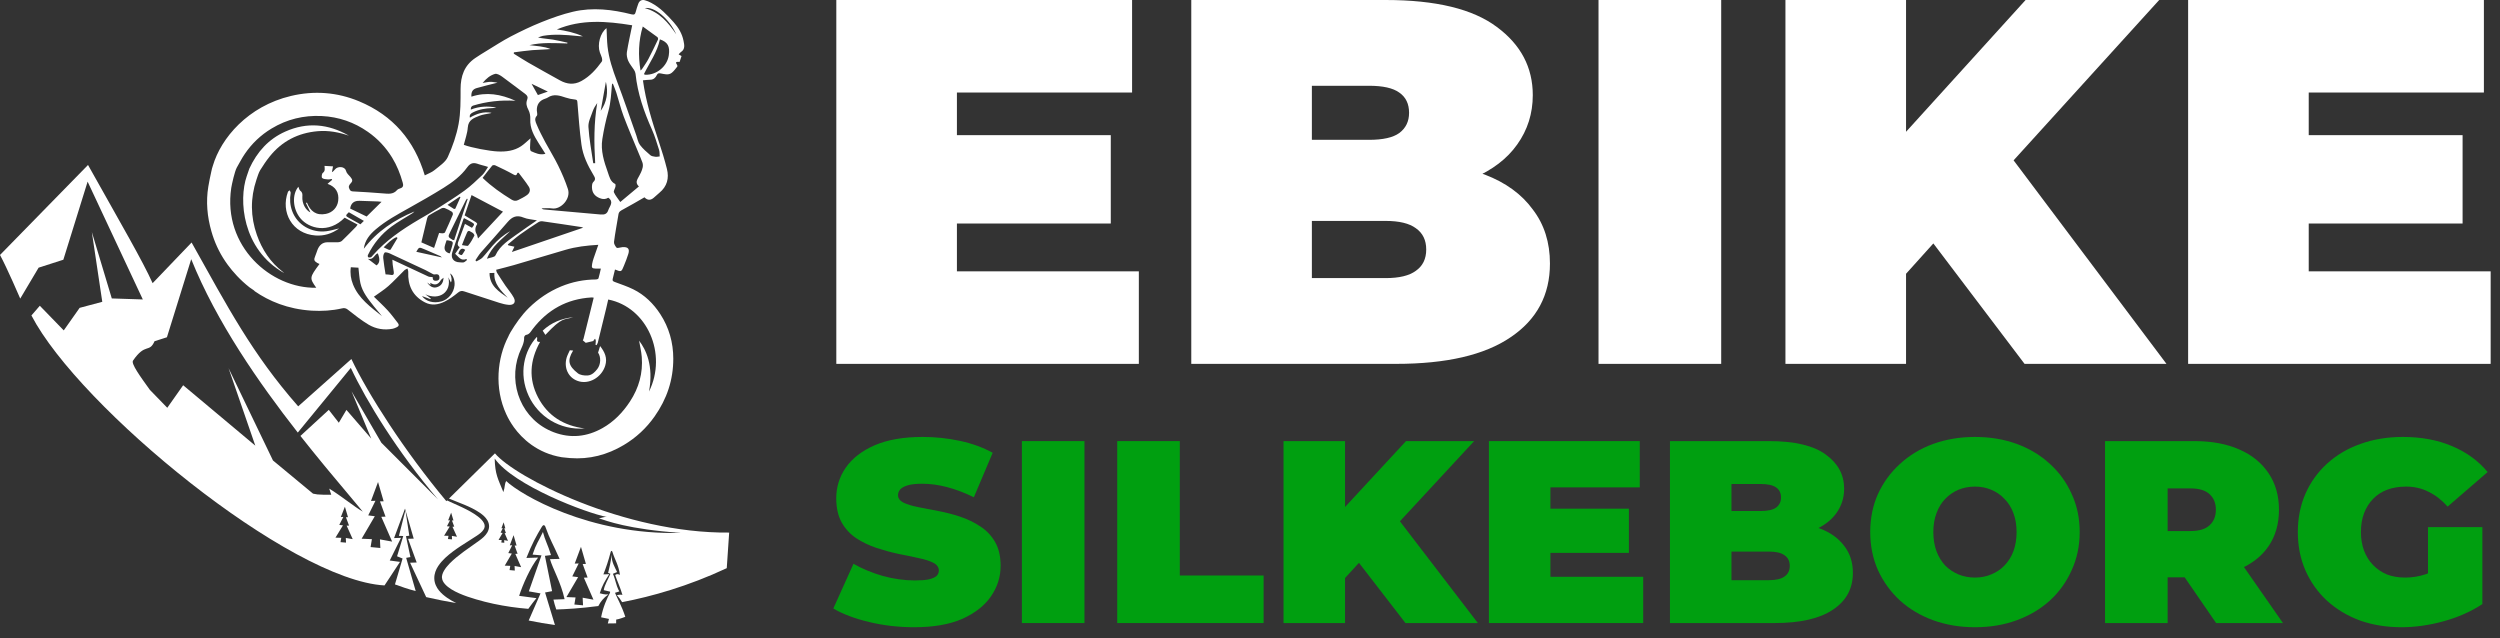
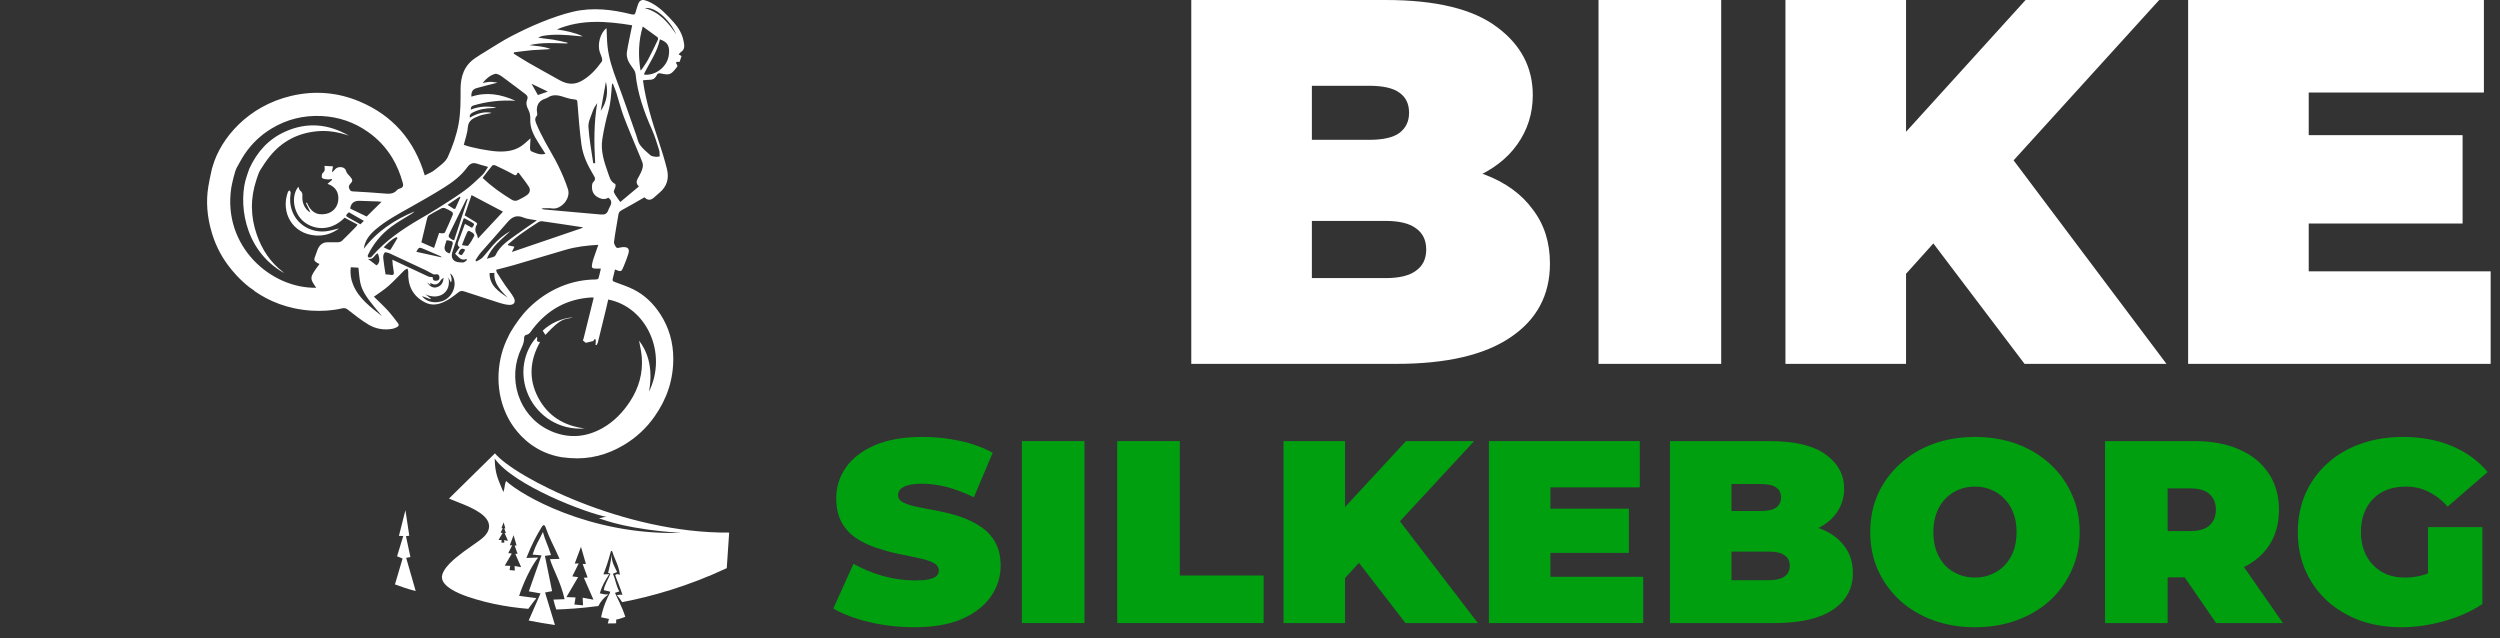
<svg xmlns="http://www.w3.org/2000/svg" width="192" height="49" viewBox="0 0 192 49" fill="none">
  <rect x="0" y="0" width="192" height="49" fill="#333333" stroke="none" />
  <path d="M91.49 27.945V0H106.421C110.28 0 113.127 0.692 114.964 2.076C116.8 3.433 117.718 5.177 117.718 7.306C117.718 8.716 117.319 9.98 116.521 11.098C115.749 12.19 114.618 13.055 113.127 13.693C111.637 14.332 109.801 14.651 107.618 14.651L108.417 12.496C110.599 12.496 112.475 12.802 114.046 13.414C115.643 14.026 116.867 14.918 117.718 16.088C118.597 17.233 119.036 18.617 119.036 20.24C119.036 22.662 118.025 24.552 116.002 25.909C114.006 27.267 111.078 27.945 107.219 27.945H91.49ZM100.752 21.358H106.421C107.459 21.358 108.23 21.172 108.736 20.799C109.268 20.427 109.534 19.881 109.534 19.163C109.534 18.444 109.268 17.898 108.736 17.526C108.23 17.153 107.459 16.967 106.421 16.967H100.113V10.739H105.143C106.208 10.739 106.979 10.566 107.459 10.22C107.964 9.847 108.217 9.328 108.217 8.663C108.217 7.971 107.964 7.452 107.459 7.106C106.979 6.76 106.208 6.587 105.143 6.587H100.752V21.358Z" fill="white" />
  <path d="M122.766 27.945V0H132.188V27.945H122.766Z" fill="white" />
  <path d="M145.546 21.957L145.027 11.617L155.566 0H165.826L154.009 13.014L148.78 18.364L145.546 21.957ZM137.122 27.945V0H146.384V27.945H137.122ZM155.486 27.945L147.263 17.087L153.371 10.619L166.385 27.945H155.486Z" fill="white" />
  <path d="M176.671 10.38H189.127V17.166H176.671V10.38ZM177.31 20.839H191.282V27.945H168.048V0H190.763V7.106H177.31V20.839Z" fill="white" />
-   <path d="M72.852 10.38H85.308V17.166H72.852V10.38ZM73.491 20.839H87.463V27.945H64.229V0H86.944V7.106H73.491V20.839Z" fill="white" />
  <path d="M70.21 48.171C69.016 48.171 67.862 48.038 66.749 47.771C65.636 47.505 64.719 47.159 64 46.733L65.547 43.3C66.226 43.685 66.98 43.998 67.808 44.238C68.649 44.464 69.464 44.577 70.251 44.577C70.713 44.577 71.072 44.551 71.33 44.497C71.602 44.431 71.799 44.344 71.921 44.238C72.043 44.118 72.104 43.978 72.104 43.819C72.104 43.566 71.961 43.366 71.676 43.22C71.391 43.073 71.011 42.953 70.536 42.86C70.075 42.754 69.566 42.647 69.009 42.541C68.452 42.421 67.889 42.268 67.319 42.082C66.762 41.895 66.247 41.649 65.772 41.343C65.31 41.037 64.937 40.638 64.652 40.145C64.367 39.639 64.224 39.014 64.224 38.269C64.224 37.404 64.468 36.618 64.957 35.913C65.459 35.194 66.199 34.622 67.176 34.196C68.167 33.77 69.396 33.557 70.862 33.557C71.826 33.557 72.776 33.657 73.713 33.857C74.649 34.056 75.491 34.362 76.237 34.775L74.792 38.189C74.086 37.843 73.4 37.583 72.735 37.41C72.084 37.237 71.446 37.151 70.821 37.151C70.36 37.151 69.993 37.191 69.722 37.27C69.45 37.35 69.253 37.457 69.131 37.59C69.023 37.723 68.968 37.869 68.968 38.029C68.968 38.269 69.111 38.462 69.396 38.608C69.681 38.741 70.054 38.854 70.516 38.947C70.991 39.041 71.507 39.14 72.063 39.247C72.633 39.353 73.197 39.5 73.753 39.686C74.31 39.872 74.819 40.119 75.28 40.425C75.755 40.731 76.136 41.13 76.421 41.623C76.706 42.115 76.848 42.727 76.848 43.459C76.848 44.311 76.597 45.096 76.095 45.815C75.606 46.52 74.873 47.093 73.896 47.532C72.918 47.958 71.69 48.171 70.21 48.171Z" fill="#009F10" />
  <path d="M78.482 47.851V33.877H83.287V47.851H78.482Z" fill="#009F10" />
  <path d="M85.804 47.851V33.877H90.609V44.198H97.044V47.851H85.804Z" fill="#009F10" />
  <path d="M102.871 44.857L102.606 39.686L107.982 33.877H113.215L107.188 40.385L104.52 43.06L102.871 44.857ZM98.575 47.851V33.877H103.299V47.851H98.575ZM107.941 47.851L103.747 42.421L106.862 39.187L113.5 47.851H107.941Z" fill="#009F10" />
  <path d="M118.746 39.067H125.099V42.461H118.746V39.067ZM119.072 44.298H126.198V47.851H114.348V33.877H125.934V37.43H119.072V44.298Z" fill="#009F10" />
  <path d="M128.252 47.851V33.877H135.867C137.836 33.877 139.288 34.223 140.225 34.915C141.161 35.594 141.63 36.465 141.63 37.53C141.63 38.235 141.426 38.868 141.019 39.427C140.625 39.972 140.048 40.405 139.288 40.724C138.528 41.044 137.591 41.203 136.478 41.203L136.885 40.125C137.998 40.125 138.955 40.278 139.756 40.584C140.571 40.891 141.195 41.337 141.63 41.922C142.078 42.494 142.302 43.186 142.302 43.998C142.302 45.209 141.786 46.154 140.754 46.833C139.736 47.512 138.243 47.851 136.274 47.851H128.252ZM132.976 44.557H135.867C136.397 44.557 136.79 44.464 137.048 44.278C137.32 44.092 137.455 43.819 137.455 43.459C137.455 43.1 137.32 42.827 137.048 42.641C136.79 42.454 136.397 42.361 135.867 42.361H132.65V39.247H135.216C135.759 39.247 136.152 39.16 136.397 38.987C136.655 38.801 136.783 38.541 136.783 38.209C136.783 37.863 136.655 37.603 136.397 37.43C136.152 37.257 135.759 37.171 135.216 37.171H132.976V44.557Z" fill="#009F10" />
  <path d="M151.677 48.171C150.523 48.171 149.451 47.991 148.46 47.632C147.482 47.272 146.634 46.767 145.914 46.114C145.195 45.449 144.632 44.67 144.224 43.779C143.831 42.887 143.634 41.915 143.634 40.864C143.634 39.799 143.831 38.828 144.224 37.949C144.632 37.058 145.195 36.286 145.914 35.633C146.634 34.968 147.482 34.456 148.46 34.096C149.451 33.737 150.523 33.557 151.677 33.557C152.844 33.557 153.917 33.737 154.894 34.096C155.871 34.456 156.72 34.968 157.439 35.633C158.159 36.286 158.715 37.058 159.109 37.949C159.516 38.828 159.72 39.799 159.72 40.864C159.72 41.915 159.516 42.887 159.109 43.779C158.715 44.67 158.159 45.449 157.439 46.114C156.72 46.767 155.871 47.272 154.894 47.632C153.917 47.991 152.844 48.171 151.677 48.171ZM151.677 44.358C152.125 44.358 152.539 44.278 152.919 44.118C153.313 43.958 153.652 43.732 153.937 43.439C154.236 43.133 154.466 42.767 154.629 42.341C154.792 41.902 154.874 41.41 154.874 40.864C154.874 40.318 154.792 39.833 154.629 39.407C154.466 38.967 154.236 38.601 153.937 38.309C153.652 38.002 153.313 37.77 152.919 37.61C152.539 37.45 152.125 37.37 151.677 37.37C151.229 37.37 150.808 37.45 150.414 37.61C150.034 37.77 149.695 38.002 149.396 38.309C149.111 38.601 148.887 38.967 148.724 39.407C148.561 39.833 148.48 40.318 148.48 40.864C148.48 41.41 148.561 41.902 148.724 42.341C148.887 42.767 149.111 43.133 149.396 43.439C149.695 43.732 150.034 43.958 150.414 44.118C150.808 44.278 151.229 44.358 151.677 44.358Z" fill="#009F10" />
  <path d="M161.667 47.851V33.877H168.529C169.86 33.877 171.007 34.09 171.97 34.516C172.948 34.941 173.701 35.554 174.231 36.352C174.76 37.137 175.025 38.069 175.025 39.147C175.025 40.225 174.76 41.157 174.231 41.942C173.701 42.714 172.948 43.306 171.97 43.719C171.007 44.131 169.86 44.338 168.529 44.338H164.335L166.473 42.401V47.851H161.667ZM170.199 47.851L166.697 42.761H171.787L175.33 47.851H170.199ZM166.473 42.92L164.335 40.784H168.224C168.889 40.784 169.378 40.638 169.69 40.345C170.016 40.052 170.179 39.653 170.179 39.147C170.179 38.641 170.016 38.242 169.69 37.949C169.378 37.657 168.889 37.51 168.224 37.51H164.335L166.473 35.374V42.92Z" fill="#009F10" />
  <path d="M184.434 48.171C183.28 48.171 182.215 47.998 181.237 47.652C180.274 47.292 179.432 46.787 178.713 46.134C178.007 45.482 177.457 44.71 177.063 43.819C176.67 42.927 176.473 41.942 176.473 40.864C176.473 39.786 176.67 38.801 177.063 37.909C177.457 37.018 178.013 36.246 178.733 35.594C179.452 34.941 180.301 34.442 181.278 34.096C182.269 33.737 183.355 33.557 184.536 33.557C185.948 33.557 187.203 33.79 188.303 34.256C189.416 34.722 190.332 35.387 191.052 36.252L187.977 38.907C187.529 38.402 187.041 38.023 186.511 37.77C185.995 37.503 185.418 37.37 184.78 37.37C184.251 37.37 183.769 37.45 183.335 37.61C182.914 37.77 182.554 38.002 182.256 38.309C181.957 38.615 181.726 38.981 181.563 39.407C181.4 39.833 181.319 40.318 181.319 40.864C181.319 41.383 181.4 41.862 181.563 42.301C181.726 42.727 181.957 43.093 182.256 43.399C182.554 43.706 182.907 43.945 183.314 44.118C183.735 44.278 184.203 44.358 184.719 44.358C185.262 44.358 185.792 44.271 186.308 44.098C186.823 43.912 187.373 43.599 187.957 43.16L190.645 46.394C189.776 46.966 188.785 47.405 187.672 47.712C186.559 48.018 185.479 48.171 184.434 48.171ZM186.47 45.795V40.485H190.645V46.394L186.47 45.795Z" fill="#009F10" />
  <path d="M27.825 32.594L27.621 32.703C27.621 32.703 28.03 32.485 27.825 32.594Z" fill="white" />
  <path d="M40.615 45.414L41.587 42.653L40.901 42.593C41.187 41.728 41.351 41.595 41.697 40.857C41.866 41.526 42.063 41.792 42.316 42.629L41.849 42.688L42.4 45.4L41.861 45.504L42.619 48C41.94 47.907 41.267 47.794 40.603 47.656L41.512 45.573L40.615 45.416V45.414Z" fill="white" />
  <path d="M46.855 45.438L46.367 45.324C46.432 44.907 46.718 44.465 46.882 44.069L46.704 43.995C46.798 43.578 46.906 43.248 46.966 42.61C46.971 43.191 47.212 43.54 47.392 43.934L47.072 44.067C47.072 44.067 47.171 44.278 47.291 44.721C47.433 45.241 47.565 45.421 47.565 45.421L47.231 45.528C47.329 45.779 47.787 46.619 48.022 47.371C48.022 47.371 47.556 47.556 47.322 47.585V47.575C47.315 47.623 47.32 47.817 47.32 47.872C47.228 47.867 46.771 47.889 46.68 47.881C46.711 47.801 46.738 47.632 46.767 47.533L46.165 47.409C46.314 46.624 46.634 45.908 46.851 45.523" fill="white" />
  <path d="M30.494 42.724L30.97 41.165L30.638 41.156L31.136 39.184L31.434 41.142L31.177 41.177L31.521 42.783L31.194 42.843L31.925 45.39C31.391 45.267 30.763 45.037 30.332 44.883L30.919 42.895L30.498 42.724H30.494Z" fill="white" />
  <path d="M38.659 37.794C38.803 37.353 38.729 37.218 38.875 36.943C39.96 37.984 45.27 41.123 52.293 40.926C48.244 40.653 46.54 39.984 45.994 39.806C46.191 39.789 46.418 39.669 46.617 39.706C45.015 39.398 39.462 37.289 37.992 35.216C38.021 36.435 38.243 36.767 38.661 37.797L38.659 37.794ZM38.5 41.664L38.731 41.685L38.721 41.481L39.013 41.535L38.755 40.945L38.856 40.94L38.724 40.577H38.81L38.678 40.114L38.51 40.565H38.616L38.445 40.909L38.601 40.931L38.288 41.467L38.531 41.476L38.5 41.664ZM39.135 43.782L39.537 43.82L39.52 43.467L40.023 43.559L39.575 42.537L39.751 42.529L39.523 41.901L39.674 41.896L39.443 41.101L39.152 41.882L39.335 41.877L39.037 42.477L39.308 42.513L38.765 43.441L39.188 43.457L39.135 43.782ZM44.113 46.427L44.777 46.489L44.748 45.903L45.578 46.055L44.839 44.366L45.128 44.354L44.75 43.317L44.998 43.31L44.618 41.996L44.139 43.284L44.442 43.274L43.952 44.266L44.399 44.325L43.502 45.855L44.202 45.884L44.113 46.422V46.427ZM33.941 44.382C33.927 44.219 33.987 44.024 34.097 43.834C34.321 43.45 34.682 43.113 35.05 42.805C35.423 42.496 35.82 42.214 36.224 41.932C36.426 41.792 36.628 41.649 36.831 41.5C37.032 41.35 37.252 41.177 37.413 40.916C37.492 40.786 37.557 40.62 37.562 40.44C37.567 40.259 37.509 40.093 37.434 39.963C37.28 39.702 37.073 39.54 36.869 39.393C36.114 38.879 35.269 38.625 34.482 38.29L38.012 34.817C39.506 36.625 47.945 40.98 56 40.902L55.815 43.635C52.829 45.03 50.06 45.808 47.779 46.245C47.654 46.038 47.519 45.855 47.375 45.706C47.483 45.689 47.652 45.647 47.803 45.689C47.625 45.075 47.397 44.624 47.245 44.157C47.37 44.067 47.459 44.083 47.611 44.147C47.517 43.405 47.204 42.954 47.038 42.397C47.009 42.299 46.932 42.264 46.899 42.392C46.728 43.061 46.557 43.552 46.341 44.112C46.408 44.102 46.6 44.117 46.788 44.098C46.449 44.641 46.259 44.935 46.062 45.564C46.242 45.604 46.439 45.675 46.723 45.651C46.357 45.917 46.136 46.185 45.951 46.544C44.56 46.728 43.451 46.785 42.72 46.809C42.621 46.51 42.544 46.242 42.503 46.05L43.36 46.017C43.083 44.733 42.443 43.673 42.239 42.942L42.975 42.923C42.472 41.78 42.229 41.424 41.916 40.539C41.834 40.262 41.709 40.3 41.618 40.449C41.202 41.137 40.86 41.756 40.427 42.85L41.327 42.821C40.73 43.571 40.143 44.911 39.869 45.761L41.199 45.938C41.007 46.164 40.793 46.458 40.574 46.759C39.681 46.686 38.791 46.56 37.913 46.373C37.461 46.275 37.011 46.164 36.566 46.031C36.123 45.901 35.678 45.754 35.264 45.571C34.853 45.388 34.444 45.163 34.172 44.859C34.037 44.707 33.956 44.546 33.946 44.382" fill="white" />
-   <path d="M29.608 39.676L29.182 38.506L29.464 38.499L29.033 37.019L28.492 38.473L28.834 38.461L28.28 39.581L28.785 39.647L27.773 41.374L28.562 41.407L28.461 42.015L29.211 42.086L29.18 41.424L30.116 41.595L29.283 39.69L29.611 39.678L29.608 39.676ZM0 19.582L6.76 12.669C9.378 17.347 10.927 19.988 11.721 21.748L14.714 18.624C17.488 23.579 19.355 27.169 22.901 31.206L26.986 27.572C28.268 30.274 31.064 34.644 34.28 38.489L34.338 38.432C34.504 38.518 34.67 38.587 34.836 38.663C35.055 38.76 35.272 38.857 35.486 38.959C35.911 39.163 36.337 39.384 36.708 39.669C36.891 39.811 37.064 39.974 37.16 40.162C37.259 40.352 37.244 40.52 37.126 40.693C37.008 40.867 36.826 41.006 36.628 41.137C36.429 41.27 36.222 41.4 36.015 41.531C35.601 41.792 35.182 42.057 34.776 42.361C34.374 42.669 33.968 42.997 33.643 43.49C33.486 43.735 33.344 44.057 33.354 44.427C33.361 44.797 33.527 45.12 33.712 45.345C33.9 45.578 34.112 45.749 34.326 45.901C34.542 46.05 34.761 46.176 34.985 46.29C35.004 46.299 35.024 46.309 35.045 46.318C34.261 46.188 33.491 46.033 32.731 45.858L31.494 43.217L32.002 43.199L31.338 41.379L31.773 41.367L31.105 39.063L30.265 41.324L30.797 41.308L29.933 43.047L30.72 43.153L29.531 44.961C22.268 44.551 6.084 31.287 2.413 24.227L3.058 23.482L4.896 25.375L6.116 23.643L7.855 23.178L7.054 17.822L8.586 22.92L10.968 22.998L6.729 13.95L4.865 19.947L2.966 20.557L1.554 22.932C1.554 22.932 0.558 20.614 0 19.58L0 19.582ZM11.87 26.203C11.459 27.143 11.17 26.3 10.215 27.695C10.054 27.93 10.773 28.915 11.509 29.94L12.847 31.318L14.067 29.586L19.607 34.226L17.553 28.274L20.964 35.363L24.041 37.913L24.38 37.972L24.905 37.998H25.441L25.283 37.524C26.158 38.055 27.238 38.938 27.864 39.294C27.14 38.416 26.235 37.353 25.232 36.146L24.833 35.662C24.267 34.976 23.678 34.245 23.072 33.479L25.251 31.477L26.021 32.466L26.606 31.479L28.511 33.683L26.995 30.049L29.288 34.001L33.643 38.357C30.535 34.72 28.15 30.822 26.943 28.255L22.87 33.221C19.889 29.415 16.631 24.735 14.685 19.905L12.82 25.902L11.87 26.206V26.203ZM26.805 40.361L26.567 39.725L26.726 39.718L26.488 38.914L26.177 39.706L26.372 39.699L26.055 40.311L26.341 40.347L25.764 41.291L26.209 41.305L26.151 41.638L26.575 41.673L26.558 41.315L27.087 41.405L26.623 40.371L26.808 40.364L26.805 40.361ZM34.444 41.151L34.401 41.398L34.716 41.424L34.704 41.156L35.096 41.222L34.749 40.454L34.887 40.447L34.709 39.974L34.826 39.97L34.648 39.372L34.417 39.963L34.562 39.958L34.326 40.413L34.538 40.44L34.107 41.142L34.439 41.151H34.444Z" fill="white" />
  <path d="M21.82 20.972C18.582 19.139 18.32 15.338 18.95 13.528C19.022 13.303 19.073 13.158 19.15 12.947C19.749 11.654 20.625 10.681 21.907 10.107C23.588 9.355 25.222 9.512 26.798 10.42C26.023 10.155 25.227 10.005 24.399 10.076C22.891 10.207 21.654 10.845 20.711 12.019C20.422 12.38 20.232 12.676 19.985 13.065C19.867 13.253 19.77 13.578 19.696 13.796C19.22 15.217 19.232 16.638 19.73 18.047C20.127 19.169 20.759 20.142 21.726 20.882C21.76 20.908 21.787 20.939 21.816 20.97L21.82 20.972Z" fill="white" />
  <path d="M26.045 17.542C25.487 17.95 24.886 18.13 24.234 18.085C22.432 17.959 21.541 16.289 22.114 14.736C22.133 14.686 22.203 14.657 22.249 14.617C22.275 14.686 22.333 14.759 22.323 14.821C22.242 15.293 22.273 15.746 22.436 16.202C22.831 17.295 23.947 17.895 25.054 17.76C25.376 17.722 25.689 17.623 26.045 17.542Z" fill="white" />
  <path d="M44.909 32.903C42.992 33.064 41.329 31.973 40.605 30.407C39.804 28.675 40.271 26.908 41.228 25.876C41.332 25.992 41.084 26.286 41.478 26.26C40.689 27.672 40.581 29.102 41.325 30.523C42.068 31.944 43.304 32.706 44.909 32.905V32.903Z" fill="white" />
-   <path d="M44.017 26.924C43.55 27.681 43.651 28.099 44.382 28.671C44.536 28.794 44.863 28.863 45.152 28.834C45.46 28.806 45.684 28.583 45.869 28.346C46.151 27.985 46.163 27.416 45.932 27.083C45.994 26.879 46.045 26.721 46.088 26.578C46.43 27.022 46.67 27.482 46.478 28.094C46.196 28.991 45.219 29.562 44.363 29.256C43.62 28.991 43.297 28.224 43.519 27.465C43.574 27.276 43.675 27.1 43.764 26.898" fill="white" />
  <path d="M44.023 24.36C43.273 24.602 43.213 24.305 41.885 25.719L41.678 25.394C42.337 24.775 43.131 24.455 44.026 24.36H44.023Z" fill="white" />
  <path d="M45.575 26.191H45.571C45.571 26.191 45.571 26.204 45.575 26.191Z" fill="white" />
  <path d="M32.623 13.469C31.826 10.79 30.176 8.862 27.578 7.78C25.891 7.078 24.133 6.947 22.355 7.367C19.032 8.152 16.968 10.62 16.35 12.721C16.311 12.826 16.249 13.051 16.23 13.17C16.174 13.374 16.028 14.145 15.999 14.33C15.806 15.49 15.915 16.64 16.237 17.77C16.47 18.588 16.822 19.359 17.298 20.064C17.36 20.154 17.423 20.244 17.488 20.334C17.875 20.861 18.426 21.489 19.165 22.071C19.266 22.144 19.367 22.213 19.473 22.282C19.506 22.303 19.538 22.332 19.564 22.367C20.652 23.122 22.09 23.741 23.945 23.859C24.725 23.904 25.502 23.859 26.264 23.684C26.423 23.646 26.551 23.655 26.702 23.772C27.222 24.177 27.739 24.597 28.304 24.932C28.865 25.264 29.505 25.375 30.164 25.247C30.27 25.226 30.371 25.176 30.47 25.131C30.626 25.06 30.667 24.946 30.556 24.808C30.301 24.483 30.058 24.146 29.779 23.843C29.442 23.475 29.072 23.138 28.716 22.787C29.093 22.512 29.483 22.272 29.82 21.976C30.251 21.596 30.636 21.167 31.047 20.766C31.112 20.702 31.208 20.669 31.29 20.619C31.312 20.704 31.355 20.792 31.353 20.877C31.309 21.912 31.677 22.725 32.637 23.224C33.14 23.485 33.655 23.404 34.127 23.174C34.504 22.991 34.851 22.735 35.178 22.469C35.344 22.336 35.471 22.32 35.654 22.381C36.547 22.678 37.442 22.97 38.339 23.254C38.57 23.328 38.813 23.39 39.054 23.411C39.467 23.451 39.648 23.212 39.455 22.854C39.282 22.531 39.029 22.251 38.823 21.947C38.596 21.615 38.38 21.278 38.166 20.937C38.125 20.87 38.123 20.782 38.106 20.718C38.577 20.595 39.027 20.486 39.47 20.358C40.783 19.974 42.097 19.587 43.408 19.193C44.224 18.949 45.061 18.854 45.951 18.802C45.826 19.16 45.706 19.492 45.593 19.829C45.544 19.971 45.504 20.116 45.477 20.263C45.422 20.574 45.458 20.616 45.775 20.631C45.886 20.635 45.997 20.631 46.146 20.628C46.086 20.889 46.035 21.138 45.963 21.378C45.951 21.423 45.843 21.463 45.78 21.463C44.844 21.468 43.945 21.646 43.083 22.004C42.157 22.391 41.342 22.941 40.625 23.643C40.05 24.208 39.602 24.856 39.193 25.537C39.181 25.556 39.172 25.582 39.172 25.584C39.116 25.669 39.087 25.736 39.041 25.843C38.183 27.487 37.952 29.804 38.88 31.809C39.032 32.139 39.215 32.459 39.434 32.767L39.438 32.775C39.448 32.789 39.46 32.805 39.47 32.82C40.09 33.674 41.25 34.803 43.146 35.116C43.355 35.137 43.565 35.163 43.776 35.18C45.263 35.296 46.634 34.936 47.904 34.179C48.852 33.614 49.637 32.886 50.272 31.985C51.217 30.644 51.711 29.176 51.708 27.546C51.708 26.312 51.383 25.157 50.71 24.123C50.188 23.321 49.509 22.649 48.633 22.218C48.181 21.995 47.695 21.836 47.221 21.658C47.103 21.613 47.017 21.575 47.053 21.43C47.113 21.188 47.171 20.944 47.231 20.699C47.719 20.894 47.722 20.896 47.919 20.405C48.039 20.104 48.167 19.803 48.258 19.492C48.371 19.112 48.229 18.958 47.828 18.977C47.787 18.977 47.743 18.994 47.702 18.998C47.582 19.01 47.399 19.074 47.354 19.022C47.248 18.904 47.137 18.719 47.156 18.576C47.248 17.864 47.385 17.16 47.5 16.453C47.534 16.239 47.693 16.171 47.864 16.078C48.415 15.782 48.953 15.464 49.495 15.153C49.719 15.389 49.955 15.402 50.202 15.193C50.351 15.068 50.491 14.93 50.64 14.807C51.237 14.318 51.398 13.682 51.22 12.973C51.044 12.271 50.83 11.578 50.601 10.89C50.091 9.353 49.603 7.811 49.377 6.169C49.562 6.152 49.745 6.126 49.928 6.124C50.188 6.124 50.342 5.975 50.44 5.773C50.51 5.628 50.58 5.609 50.736 5.638C51.022 5.687 51.333 5.801 51.595 5.588C51.756 5.457 51.881 5.282 52.011 5.12C52.033 5.092 52.026 5.014 52.002 4.981C51.8 4.703 52.026 4.753 52.194 4.755C52.245 4.601 52.293 4.451 52.343 4.304L52.12 4.176C52.175 4.117 52.221 4.046 52.288 4.003C52.642 3.78 52.553 3.431 52.495 3.135C52.389 2.592 52.108 2.117 51.735 1.704C51.224 1.137 50.7 0.582 50.01 0.217C49.853 0.134 49.69 0.063 49.519 0.018C49.281 -0.044 49.105 0.058 49.018 0.293C48.944 0.497 48.877 0.703 48.824 0.912C48.778 1.092 48.715 1.154 48.506 1.102C47.022 0.727 45.516 0.547 44.007 0.9C43.187 1.092 42.383 1.382 41.599 1.695C40.791 2.018 40.002 2.399 39.229 2.8C38.592 3.132 37.988 3.531 37.374 3.903C37.078 4.084 36.78 4.264 36.494 4.461C35.652 5.033 35.375 5.854 35.373 6.831C35.373 7.728 35.382 8.639 35.221 9.514C35.06 10.387 34.759 11.253 34.389 12.062C34.203 12.467 33.737 12.759 33.369 13.065C33.167 13.234 32.9 13.324 32.623 13.469ZM45.417 22.842C45.465 22.839 45.513 22.851 45.597 22.861C45.492 23.288 45.393 23.698 45.289 24.108C45.131 24.749 44.972 25.39 44.811 26.03C44.801 26.068 44.779 26.101 44.76 26.137L44.986 26.329C45.155 26.289 45.342 26.246 45.571 26.191C45.571 26.18 45.578 26.16 45.588 26.144C45.619 26.096 45.662 26.058 45.701 26.016C45.72 26.066 45.758 26.113 45.758 26.163C45.758 26.27 45.744 26.376 45.734 26.481L45.816 26.509C45.848 26.443 45.896 26.381 45.913 26.312C46.131 25.427 46.346 24.54 46.562 23.655C46.615 23.437 46.663 23.219 46.711 23.003C49.706 23.591 51.275 27.185 49.844 30.07C50.214 28.073 49.603 26.844 49.081 26.16C49.148 26.561 49.254 26.984 49.288 27.411C49.386 28.649 49.069 29.788 48.383 30.834C47.832 31.676 47.144 32.388 46.266 32.881C45.083 33.545 43.829 33.688 42.53 33.197C40.083 32.269 38.991 29.546 39.864 27.169C40.016 26.758 40.276 26.376 40.254 25.909C40.252 25.845 40.338 25.729 40.396 25.722C40.675 25.681 40.774 25.446 40.911 25.268C42.046 23.795 43.531 22.958 45.417 22.844V22.842ZM28.699 23.508C28.906 23.769 29.125 24.023 29.339 24.282C28.468 23.582 27.544 22.929 27.111 21.845C26.945 21.43 26.878 20.998 26.943 20.524C27.159 20.538 27.366 20.55 27.527 20.559C27.578 20.977 27.595 21.373 27.681 21.755C27.835 22.436 28.276 22.972 28.699 23.506V23.508ZM29.014 19.454C29.199 19.902 29.171 20.204 28.916 20.382L28.254 19.879C28.711 19.978 28.745 19.539 29.012 19.454H29.014ZM29.464 18.994C29.784 18.685 30.063 18.379 30.45 18.213L30.532 18.277C30.357 18.576 30.181 18.875 29.998 19.169C29.984 19.193 29.902 19.2 29.866 19.186C29.741 19.136 29.623 19.072 29.466 18.994H29.464ZM30.133 19.947C30.142 20.09 30.145 20.206 30.159 20.322C30.183 20.512 30.222 20.702 30.244 20.892C30.263 21.055 30.215 21.153 30.015 21.11C29.885 21.084 29.748 21.084 29.611 21.072C29.546 20.635 29.471 20.232 29.433 19.826C29.418 19.684 29.45 19.492 29.541 19.399C29.594 19.345 29.818 19.411 29.943 19.468C30.857 19.886 31.769 20.315 32.678 20.744C32.88 20.842 33.073 20.963 33.272 21.062C33.318 21.086 33.383 21.079 33.438 21.07C33.609 21.039 33.725 21.086 33.746 21.271C33.77 21.461 33.672 21.558 33.486 21.565C33.304 21.575 33.222 21.475 33.231 21.3C33.231 21.295 33.231 21.288 33.231 21.283C33.111 21.266 32.986 21.278 32.89 21.233C31.985 20.816 31.083 20.391 30.13 19.943L30.133 19.947ZM39.737 13.279L39.828 13.265C40.09 13.62 40.374 13.962 40.61 14.335C40.762 14.574 40.699 14.816 40.471 14.982C40.261 15.134 40.021 15.25 39.787 15.369C39.619 15.454 39.455 15.433 39.287 15.329C38.498 14.845 37.74 14.318 37.064 13.661C37.312 13.341 37.545 13.025 37.8 12.721C37.836 12.676 37.973 12.669 38.038 12.7C38.505 12.921 38.974 13.141 39.422 13.395C39.6 13.497 39.677 13.48 39.739 13.279H39.737ZM31.973 19.333C32.18 18.972 32.183 18.97 32.577 19.136C32.989 19.309 33.4 19.487 33.809 19.665C33.845 19.682 33.871 19.715 33.936 19.77C33.256 19.62 32.623 19.48 31.973 19.338C31.968 19.347 31.978 19.366 31.973 19.338V19.333ZM35.729 19.193C35.418 19.689 35.51 19.637 35.2 19.487C35.312 19.103 35.498 19.003 35.729 19.193ZM35.478 18.823C35.63 18.443 35.736 18.135 35.876 17.843C35.986 17.613 36.145 17.815 36.26 17.857C36.34 17.886 36.455 18.047 36.434 18.092C36.299 18.36 36.152 18.631 35.96 18.858C35.907 18.923 35.681 18.842 35.478 18.823ZM36.612 17.99C36.453 17.718 36.482 17.464 36.65 17.207C36.662 17.188 36.6 17.098 36.551 17.067C36.273 16.892 35.989 16.724 35.683 16.541C35.859 16.026 36.034 15.509 36.215 14.982C37.03 15.412 37.827 15.832 38.63 16.256C38.012 16.918 37.396 17.578 36.71 18.315C36.667 18.163 36.657 18.066 36.612 17.99ZM35.916 15.288C35.57 16.344 35.221 17.4 34.88 18.443C34.8 18.434 34.779 18.436 34.766 18.427C34.384 18.189 34.389 18.192 34.6 17.765C34.988 16.984 35.368 16.201 35.755 15.421C35.784 15.364 35.823 15.312 35.859 15.257L35.919 15.288H35.916ZM34.177 18.823C34.215 18.7 34.256 18.574 34.295 18.455C34.355 18.458 34.391 18.455 34.422 18.462C34.805 18.538 34.822 18.567 34.716 18.927C34.68 19.048 34.644 19.169 34.608 19.288C34.591 19.343 34.567 19.397 34.545 19.449C34.523 19.452 34.507 19.459 34.495 19.454C34.183 19.353 34.078 19.142 34.179 18.821L34.177 18.823ZM35.556 16.923C35.572 16.868 35.601 16.818 35.635 16.75C35.827 16.852 36.008 16.942 36.183 17.041C36.467 17.203 36.467 17.226 36.248 17.497C36.082 17.402 35.914 17.309 35.709 17.193C35.57 17.566 35.443 17.912 35.312 18.261C35.284 18.339 35.252 18.417 35.221 18.496C35.151 18.671 35.079 18.847 35.305 18.982C35.185 19.157 35.072 19.319 34.954 19.492C35.221 19.71 35.38 20.073 35.825 19.888L35.861 19.974C35.782 20.033 35.709 20.118 35.62 20.147C35.529 20.175 35.421 20.149 35.317 20.147C34.822 20.14 34.588 19.812 34.745 19.345C35.017 18.538 35.286 17.732 35.558 16.925L35.556 16.923ZM35.365 15.136C35.236 15.433 35.106 15.732 34.968 16.026C34.959 16.045 34.882 16.057 34.855 16.04C34.699 15.95 34.55 15.85 34.37 15.734C34.714 15.502 35.009 15.305 35.303 15.105L35.365 15.136ZM34.172 15.988C34.36 16.064 34.543 16.154 34.711 16.266C34.762 16.299 34.8 16.427 34.776 16.486C34.588 16.942 34.386 17.392 34.179 17.838C34.158 17.884 34.071 17.917 34.011 17.919C33.92 17.926 33.828 17.902 33.722 17.891C33.595 18.27 33.472 18.64 33.337 19.041C33.001 18.894 32.664 18.747 32.361 18.614C32.512 17.983 32.654 17.369 32.806 16.757C32.825 16.678 32.873 16.581 32.938 16.541C33.256 16.349 33.58 16.168 33.91 15.998C33.98 15.962 34.093 15.957 34.167 15.986L34.172 15.988ZM32.813 21.698L33.066 21.89C33.056 21.812 33.051 21.767 33.044 21.715C33.376 21.942 33.655 21.869 33.85 21.523C33.886 21.459 33.965 21.416 34.064 21.328C34.045 21.743 33.864 21.969 33.539 22.061C33.277 22.135 33.017 22.023 32.813 21.701V21.698ZM33.891 23.15C33.292 23.314 32.719 23.155 32.406 22.737L33.056 22.974L33.087 22.925L32.664 22.6C33.73 23.103 34.699 22.436 34.432 21.297C34.499 21.433 34.567 21.568 34.629 21.693C34.718 21.546 34.699 21.288 34.564 20.998C34.791 21.112 34.947 21.532 34.908 21.916C34.851 22.493 34.43 23.005 33.893 23.152L33.891 23.15ZM39.77 17.941C39.123 18.422 38.406 18.828 38.048 19.618C37.983 19.76 37.646 19.779 37.394 19.872C37.774 18.908 38.539 18.384 39.188 17.755C38.659 18.04 38.216 18.429 37.824 18.875C37.562 19.174 37.326 19.497 37.052 19.784C36.932 19.912 36.746 19.981 36.59 20.076L36.511 19.988C36.65 19.788 36.773 19.573 36.932 19.39C37.615 18.605 38.317 17.838 38.991 17.046C39.335 16.643 39.694 16.491 40.218 16.712C40.511 16.835 40.855 16.847 41.236 16.923C40.711 17.288 40.23 17.604 39.77 17.945V17.941ZM37.969 20.96C37.911 21.812 38.486 22.32 38.993 22.868C38.32 22.393 37.596 21.957 37.596 20.97C37.73 20.965 37.846 20.963 37.969 20.96ZM39.313 19.352C39.395 19.181 39.45 19.07 39.508 18.946C39.342 18.911 39.191 18.875 39.037 18.842L39.001 18.771C39.318 18.512 39.624 18.239 39.956 18C40.401 17.677 40.863 17.376 41.327 17.075C41.411 17.02 41.536 16.98 41.633 16.991C42.638 17.131 43.641 17.286 44.645 17.438C44.676 17.442 44.707 17.456 44.791 17.485C42.946 18.114 41.159 18.723 39.316 19.352H39.313ZM46.136 16.474C44.678 16.337 43.218 16.216 41.76 16.085C41.702 16.081 41.647 16.055 41.592 16C41.861 16 42.135 15.964 42.4 16.007C43.076 16.111 43.86 15.26 43.617 14.52C43.415 13.905 43.156 13.303 42.869 12.719C42.569 12.102 42.198 11.516 41.873 10.909C41.633 10.458 41.397 10.005 41.204 9.535C41.127 9.346 41.017 9.115 41.228 8.89C41.298 8.814 41.233 8.617 41.228 8.475C41.22 8.026 41.428 7.729 41.852 7.585C41.924 7.562 41.998 7.535 42.061 7.495C42.53 7.182 42.989 7.343 43.459 7.498C43.682 7.571 43.918 7.621 44.151 7.642C44.313 7.656 44.332 7.711 44.344 7.856C44.435 8.945 44.508 10.038 44.657 11.12C44.77 11.953 45.14 12.714 45.576 13.438C45.691 13.63 45.783 13.779 45.564 13.979C45.472 14.062 45.458 14.266 45.463 14.411C45.477 14.804 45.679 15.065 46.062 15.219C46.307 15.319 46.516 15.31 46.718 15.184C47.173 15.518 46.819 15.829 46.714 16.145C46.62 16.429 46.43 16.5 46.136 16.472V16.474ZM46.533 6.278C46.721 7.078 46.615 7.827 46.134 8.515C46.266 7.77 46.401 7.023 46.533 6.278ZM45.71 12.532L45.561 12.536C45.429 11.606 45.248 10.679 45.191 9.744C45.167 9.355 45.386 8.945 45.518 8.551C45.595 8.325 45.722 8.119 45.867 7.913C45.607 9.448 45.617 10.99 45.71 12.534V12.532ZM49.071 14.316C48.588 14.721 48.133 15.101 47.638 15.514C47.455 15.248 47.265 15.027 47.151 14.773C47.103 14.667 47.233 14.489 47.265 14.342C47.279 14.273 47.281 14.147 47.248 14.13C46.872 13.948 46.805 13.58 46.687 13.248C46.391 12.418 46.117 11.573 46.259 10.679C46.372 9.965 46.524 9.251 46.721 8.553C46.913 7.877 46.937 7.187 46.998 6.499C46.998 6.475 47.005 6.454 47.065 6.411C47.156 6.648 47.26 6.883 47.337 7.127C47.527 7.725 47.674 8.337 47.892 8.923C48.239 9.846 48.633 10.752 49.009 11.668C49.117 11.931 49.233 12.192 49.331 12.46C49.432 12.733 49.336 12.989 49.228 13.239C49.151 13.414 49.047 13.578 48.958 13.751C48.855 13.953 48.872 14.14 49.071 14.32V14.316ZM51.364 4.243C51.244 5.092 50.435 5.766 49.56 5.742C49.538 5.742 49.514 5.723 49.452 5.695C49.887 4.81 50.481 4.003 50.681 3.021C51.289 3.239 51.46 3.557 51.364 4.243ZM49.192 5.415C49.002 4.262 49.035 3.13 49.365 2.036C49.738 2.305 50.115 2.57 50.486 2.848C50.527 2.879 50.556 2.99 50.532 3.038C50.296 3.538 50.055 4.036 49.8 4.525C49.668 4.777 49.497 5.011 49.343 5.251C49.305 5.31 49.261 5.367 49.192 5.415ZM51.939 2.641C51.326 1.742 50.645 0.924 49.519 0.623C50.257 0.483 51.391 1.432 51.939 2.641ZM40.661 3.469C41.623 3.237 42.597 3.315 43.569 3.339L43.581 3.277C43.208 3.197 42.838 3.102 42.463 3.042C42.092 2.983 41.714 2.964 41.32 2.881C41.445 2.838 41.568 2.777 41.698 2.753C42.569 2.603 43.437 2.675 44.308 2.76C44.459 2.774 44.609 2.793 44.765 2.791C44.13 2.501 43.456 2.357 42.763 2.262C44.647 1.465 46.579 1.621 48.552 1.942C48.407 2.66 48.253 3.327 48.145 4.001C48.111 4.214 48.16 4.466 48.246 4.667C48.354 4.916 48.547 5.13 48.694 5.367C48.749 5.457 48.797 5.564 48.809 5.666C48.963 7.173 49.456 8.579 50.072 9.958C50.296 10.461 50.452 10.992 50.618 11.519C50.669 11.68 50.652 11.863 50.664 12.014C50.534 12.026 50.426 12.055 50.322 12.038C50.192 12.019 50.038 11.998 49.947 11.919C49.666 11.675 49.374 11.428 49.153 11.134C48.999 10.928 48.956 10.643 48.867 10.389C48.376 9.004 47.904 7.611 47.385 6.238C47.055 5.365 46.759 4.489 46.658 3.562C46.613 3.149 46.61 2.732 46.589 2.316C46.586 2.269 46.584 2.224 46.581 2.162C46.1 2.518 45.86 3.417 46.069 4.027C46.117 4.169 46.192 4.304 46.228 4.449C46.249 4.537 46.264 4.665 46.216 4.731C45.787 5.322 45.309 5.861 44.647 6.224C44.082 6.534 43.543 6.47 43.006 6.174C42.191 5.723 41.378 5.27 40.569 4.807C40.191 4.591 39.828 4.349 39.458 4.122L39.467 4.02C39.939 3.963 40.41 3.889 40.884 3.851C41.349 3.813 41.818 3.813 42.287 3.766C41.765 3.555 41.209 3.538 40.656 3.469H40.661ZM42.075 7.033C41.775 7.137 41.546 7.218 41.31 7.301C41.154 7.023 41.002 6.75 40.824 6.435C41.25 6.639 41.63 6.819 42.078 7.035L42.075 7.033ZM35.926 9.796C35.965 9.198 36.405 9.059 36.826 8.89C37.081 8.788 37.367 8.762 37.639 8.703C37.675 8.696 37.714 8.688 37.747 8.662C37.146 8.548 36.605 8.731 36.087 9.035C36.034 8.786 36.186 8.7 36.34 8.624C36.794 8.397 37.285 8.318 37.791 8.302C37.901 8.299 38.012 8.288 38.12 8.259C37.456 8.14 36.799 8.157 36.159 8.418C36.148 8.252 36.207 8.149 36.335 8.11C37.374 7.794 38.44 7.673 39.593 7.74C38.457 7.229 37.358 7.042 36.203 7.424C36.181 7.056 36.294 6.857 36.612 6.764C37.129 6.615 37.653 6.492 38.212 6.349C38.014 6.326 37.839 6.283 37.663 6.285C37.48 6.288 37.3 6.335 37.066 6.371C37.343 6.031 37.646 5.78 38.017 5.676C38.168 5.633 38.406 5.775 38.563 5.887C39.162 6.319 39.742 6.776 40.336 7.213C40.504 7.336 40.562 7.467 40.487 7.654C40.377 7.934 40.444 8.176 40.584 8.442C40.694 8.65 40.738 8.921 40.726 9.158C40.69 9.865 41.017 10.434 41.37 10.999C41.536 11.265 41.707 11.53 41.888 11.815C41.455 11.927 41.12 11.754 40.783 11.609C40.73 11.585 40.706 11.45 40.706 11.367C40.709 11.122 40.73 10.878 40.745 10.622C40.49 10.838 40.271 11.063 40.016 11.232C39.479 11.585 38.871 11.659 38.238 11.633C37.6 11.606 36.188 11.345 35.62 11.122C35.726 10.681 35.897 10.24 35.926 9.789V9.796ZM28.86 17.611C29.632 16.954 30.52 16.474 31.401 15.981C32.303 15.478 33.2 14.966 34.076 14.42C34.754 13.995 35.409 13.509 35.873 12.861C36.152 12.47 36.407 12.477 36.77 12.612C36.929 12.669 37.095 12.702 37.259 12.75C37.321 12.766 37.384 12.79 37.483 12.821C37.331 13.039 37.223 13.267 37.05 13.433C36.609 13.853 36.169 14.278 35.678 14.636C34.995 15.134 34.273 15.58 33.559 16.035C33.109 16.323 32.645 16.584 32.185 16.854C30.879 17.625 29.632 18.47 28.627 19.618C28.584 19.668 28.54 19.734 28.48 19.758C28.42 19.781 28.331 19.784 28.278 19.755C28.247 19.739 28.235 19.63 28.256 19.584C28.68 18.714 29.286 17.976 30.066 17.4C30.573 17.025 31.136 16.719 31.673 16.38C31.73 16.341 31.778 16.289 31.831 16.242C30.292 16.878 28.952 17.77 27.941 19.103C28.018 18.46 28.393 18.009 28.855 17.615L28.86 17.611ZM17.76 14.432C17.813 14.114 18.02 13.182 18.181 12.878C18.385 12.524 18.571 12.154 18.802 11.818C19.34 11.027 20.019 10.377 20.849 9.875C22.037 9.156 23.322 8.845 24.705 8.911C26.009 8.973 27.203 9.388 28.261 10.131C29.009 10.655 29.628 11.312 30.111 12.098C30.484 12.705 30.739 13.35 30.929 14.028C30.985 14.228 30.985 14.389 30.741 14.465C30.652 14.493 30.552 14.531 30.496 14.595C30.195 14.949 29.803 14.883 29.409 14.852C28.639 14.792 27.871 14.736 27.099 14.7C26.871 14.69 26.842 14.529 26.794 14.394C26.77 14.323 26.83 14.192 26.892 14.128C27.094 13.922 27.106 13.822 26.912 13.59C26.784 13.438 26.628 13.329 26.565 13.101C26.476 12.778 25.939 12.743 25.725 13.011C25.663 13.089 25.6 13.165 25.49 13.224C25.516 13.084 25.545 12.944 25.576 12.776C25.35 12.764 25.146 12.752 24.922 12.74C24.936 12.949 24.992 13.129 24.79 13.281C24.71 13.343 24.679 13.613 24.741 13.67C24.838 13.76 25.03 13.763 25.184 13.779C25.278 13.789 25.377 13.758 25.473 13.744L25.509 13.813C25.396 13.91 25.285 14.007 25.155 14.119C25.786 14.342 26.053 14.792 25.973 15.428C25.908 15.936 25.538 16.325 25.028 16.427C24.289 16.574 23.83 16.225 23.57 15.549L23.5 15.601C23.62 15.85 23.738 16.102 23.842 16.315C23.481 16.152 23.185 15.627 23.221 15.11C23.233 14.925 23.238 14.78 23.065 14.652C22.983 14.591 22.964 14.448 22.915 14.342C22.42 14.932 22.466 16.04 23.077 16.773C23.731 17.558 25.237 17.974 26.469 16.719C26.801 16.897 27.121 17.067 27.465 17.25C27.417 17.317 27.385 17.371 27.342 17.416C26.984 17.779 26.63 18.145 26.262 18.496C26.19 18.564 26.062 18.6 25.959 18.605C25.689 18.617 25.415 18.598 25.146 18.605C24.756 18.612 24.525 18.837 24.388 19.176C24.323 19.34 24.277 19.511 24.207 19.672C24.092 19.943 24.116 20.045 24.359 20.189C24.414 20.223 24.477 20.244 24.539 20.272C23.762 21.321 23.76 21.349 24.289 22.099C20.813 22.175 17.089 18.92 17.76 14.432ZM26.791 16.299C27.162 16.512 27.537 16.728 27.946 16.965L27.681 17.226C27.39 17.065 27.106 16.904 26.82 16.747C26.522 16.586 26.515 16.55 26.791 16.299ZM26.892 16.017C26.95 15.604 27.195 15.406 27.628 15.423C28.093 15.442 28.559 15.454 29.024 15.471C29.106 15.473 29.187 15.488 29.303 15.499L28.158 16.629C27.737 16.424 27.313 16.221 26.892 16.017Z" fill="white" />
  <path d="M33.234 21.287C33.234 21.273 33.236 21.266 33.234 21.287V21.287Z" fill="white" />
</svg>